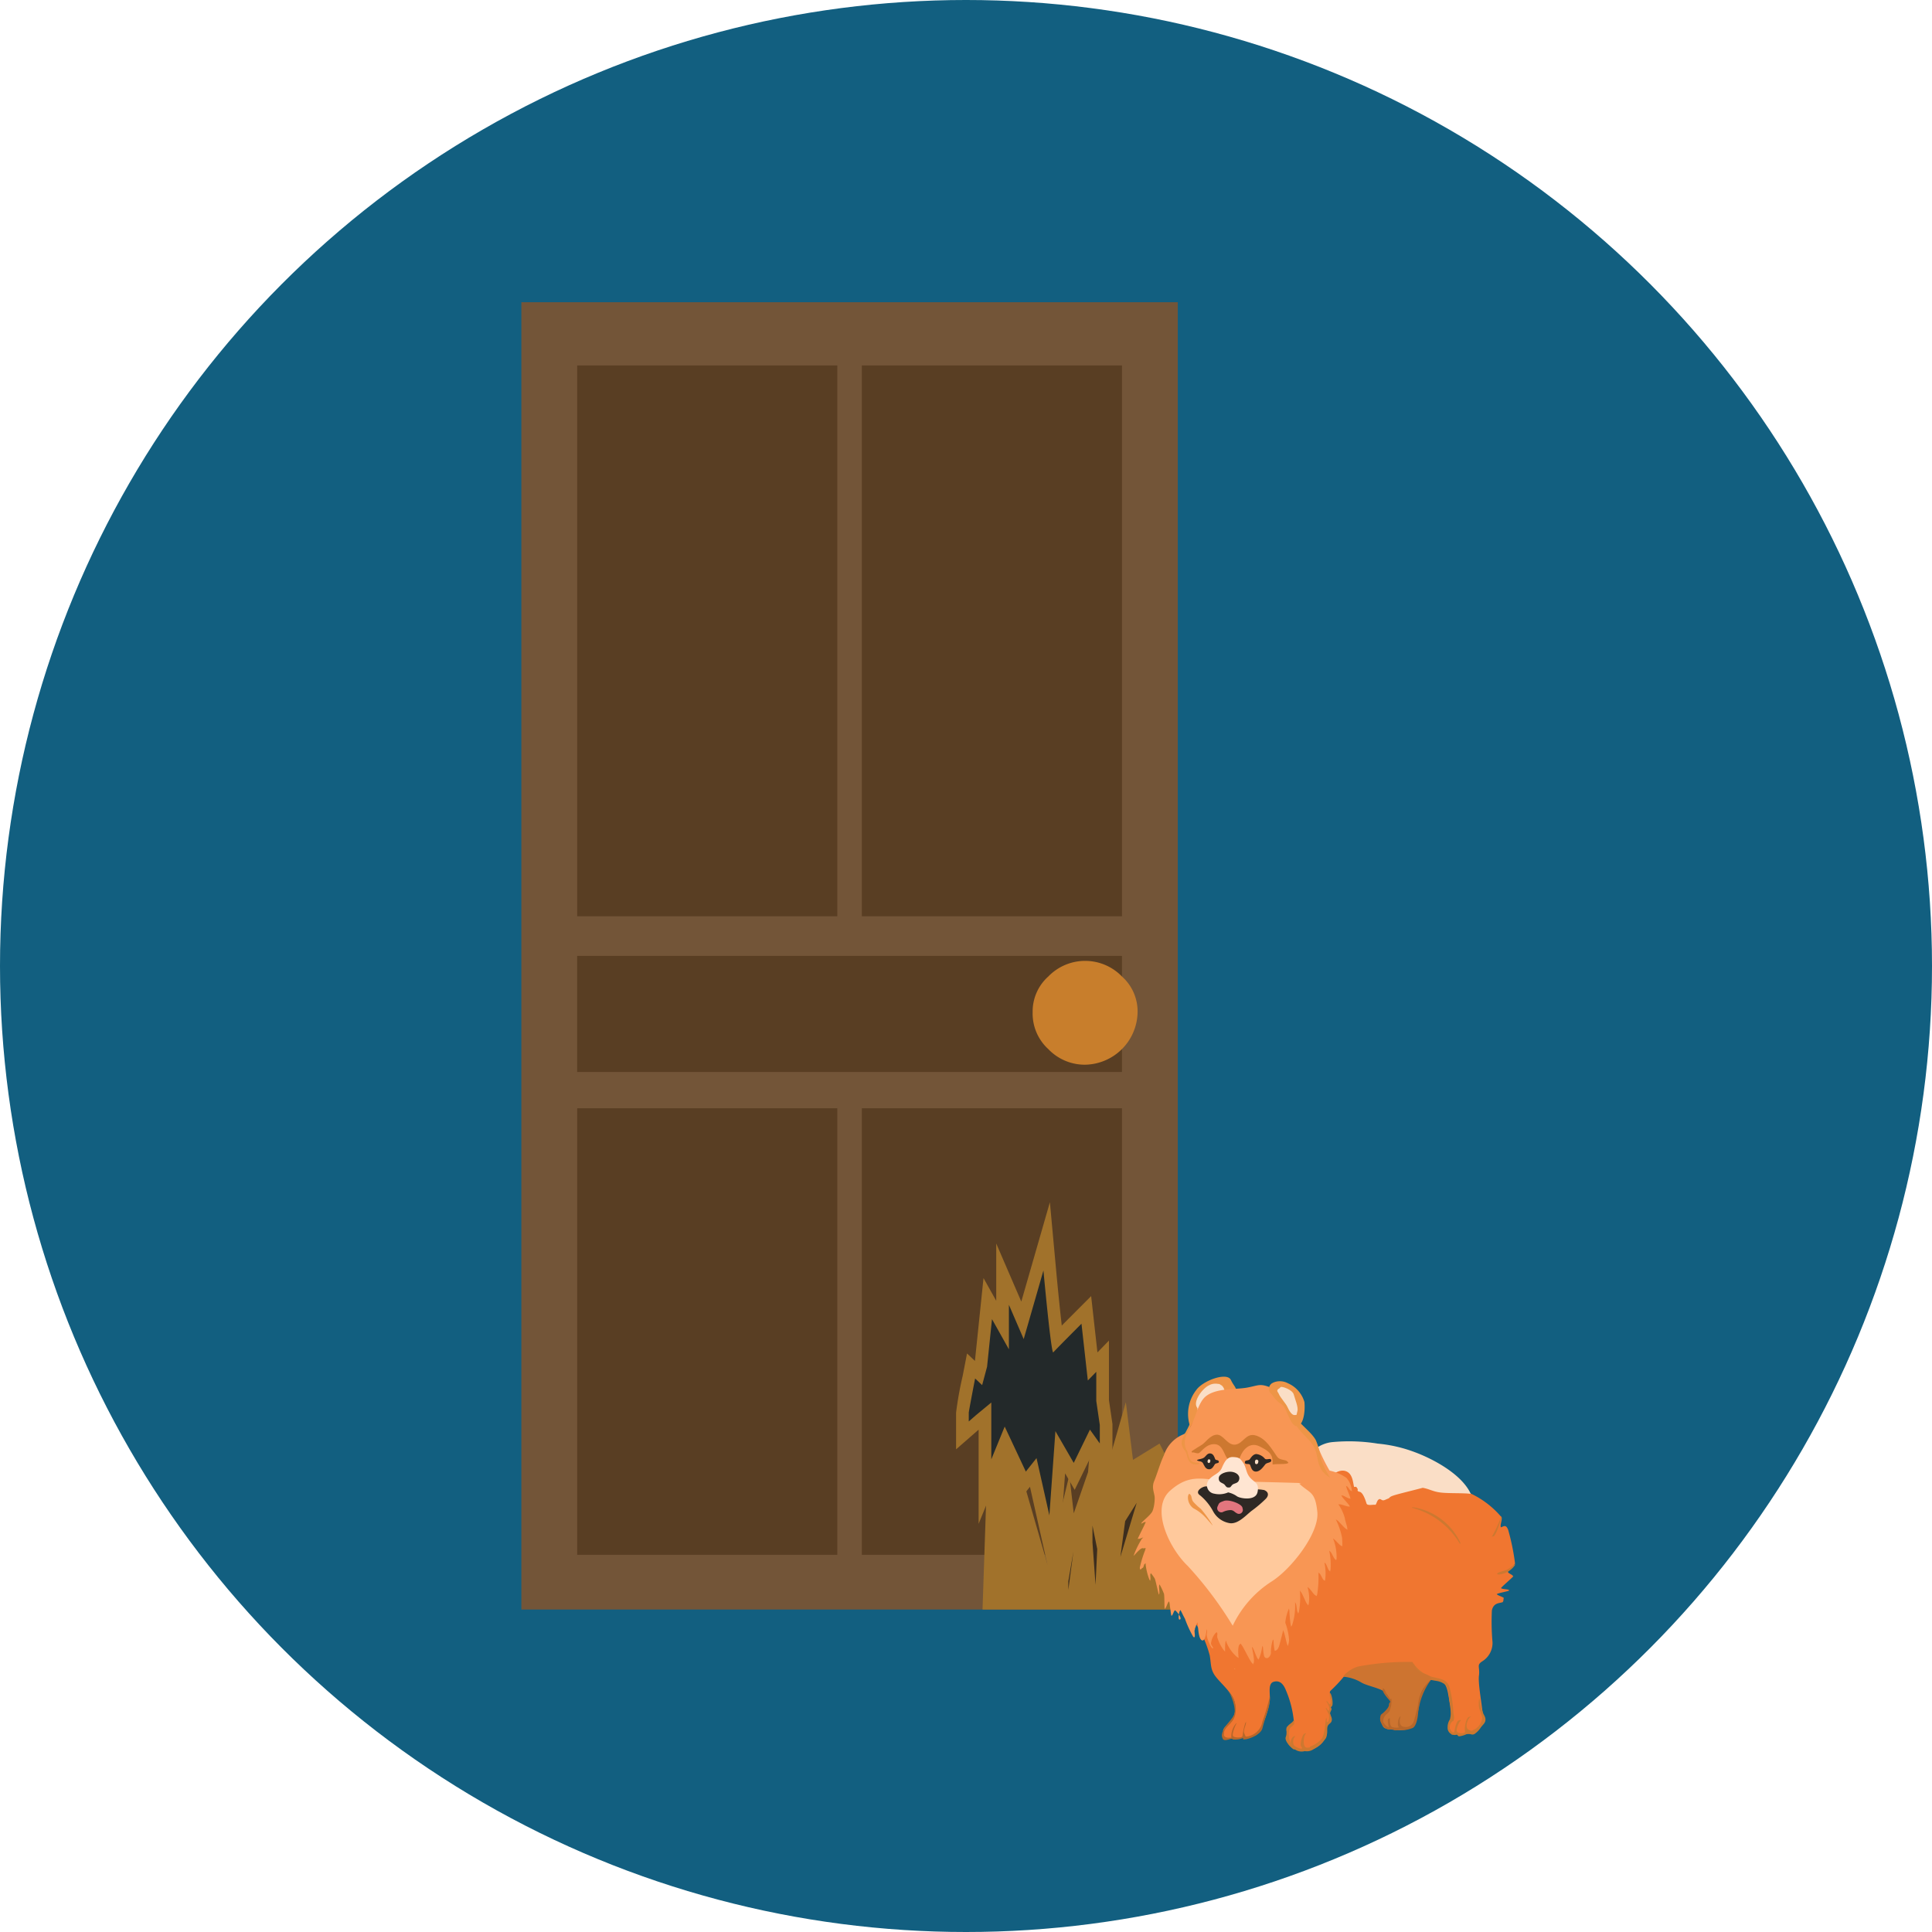
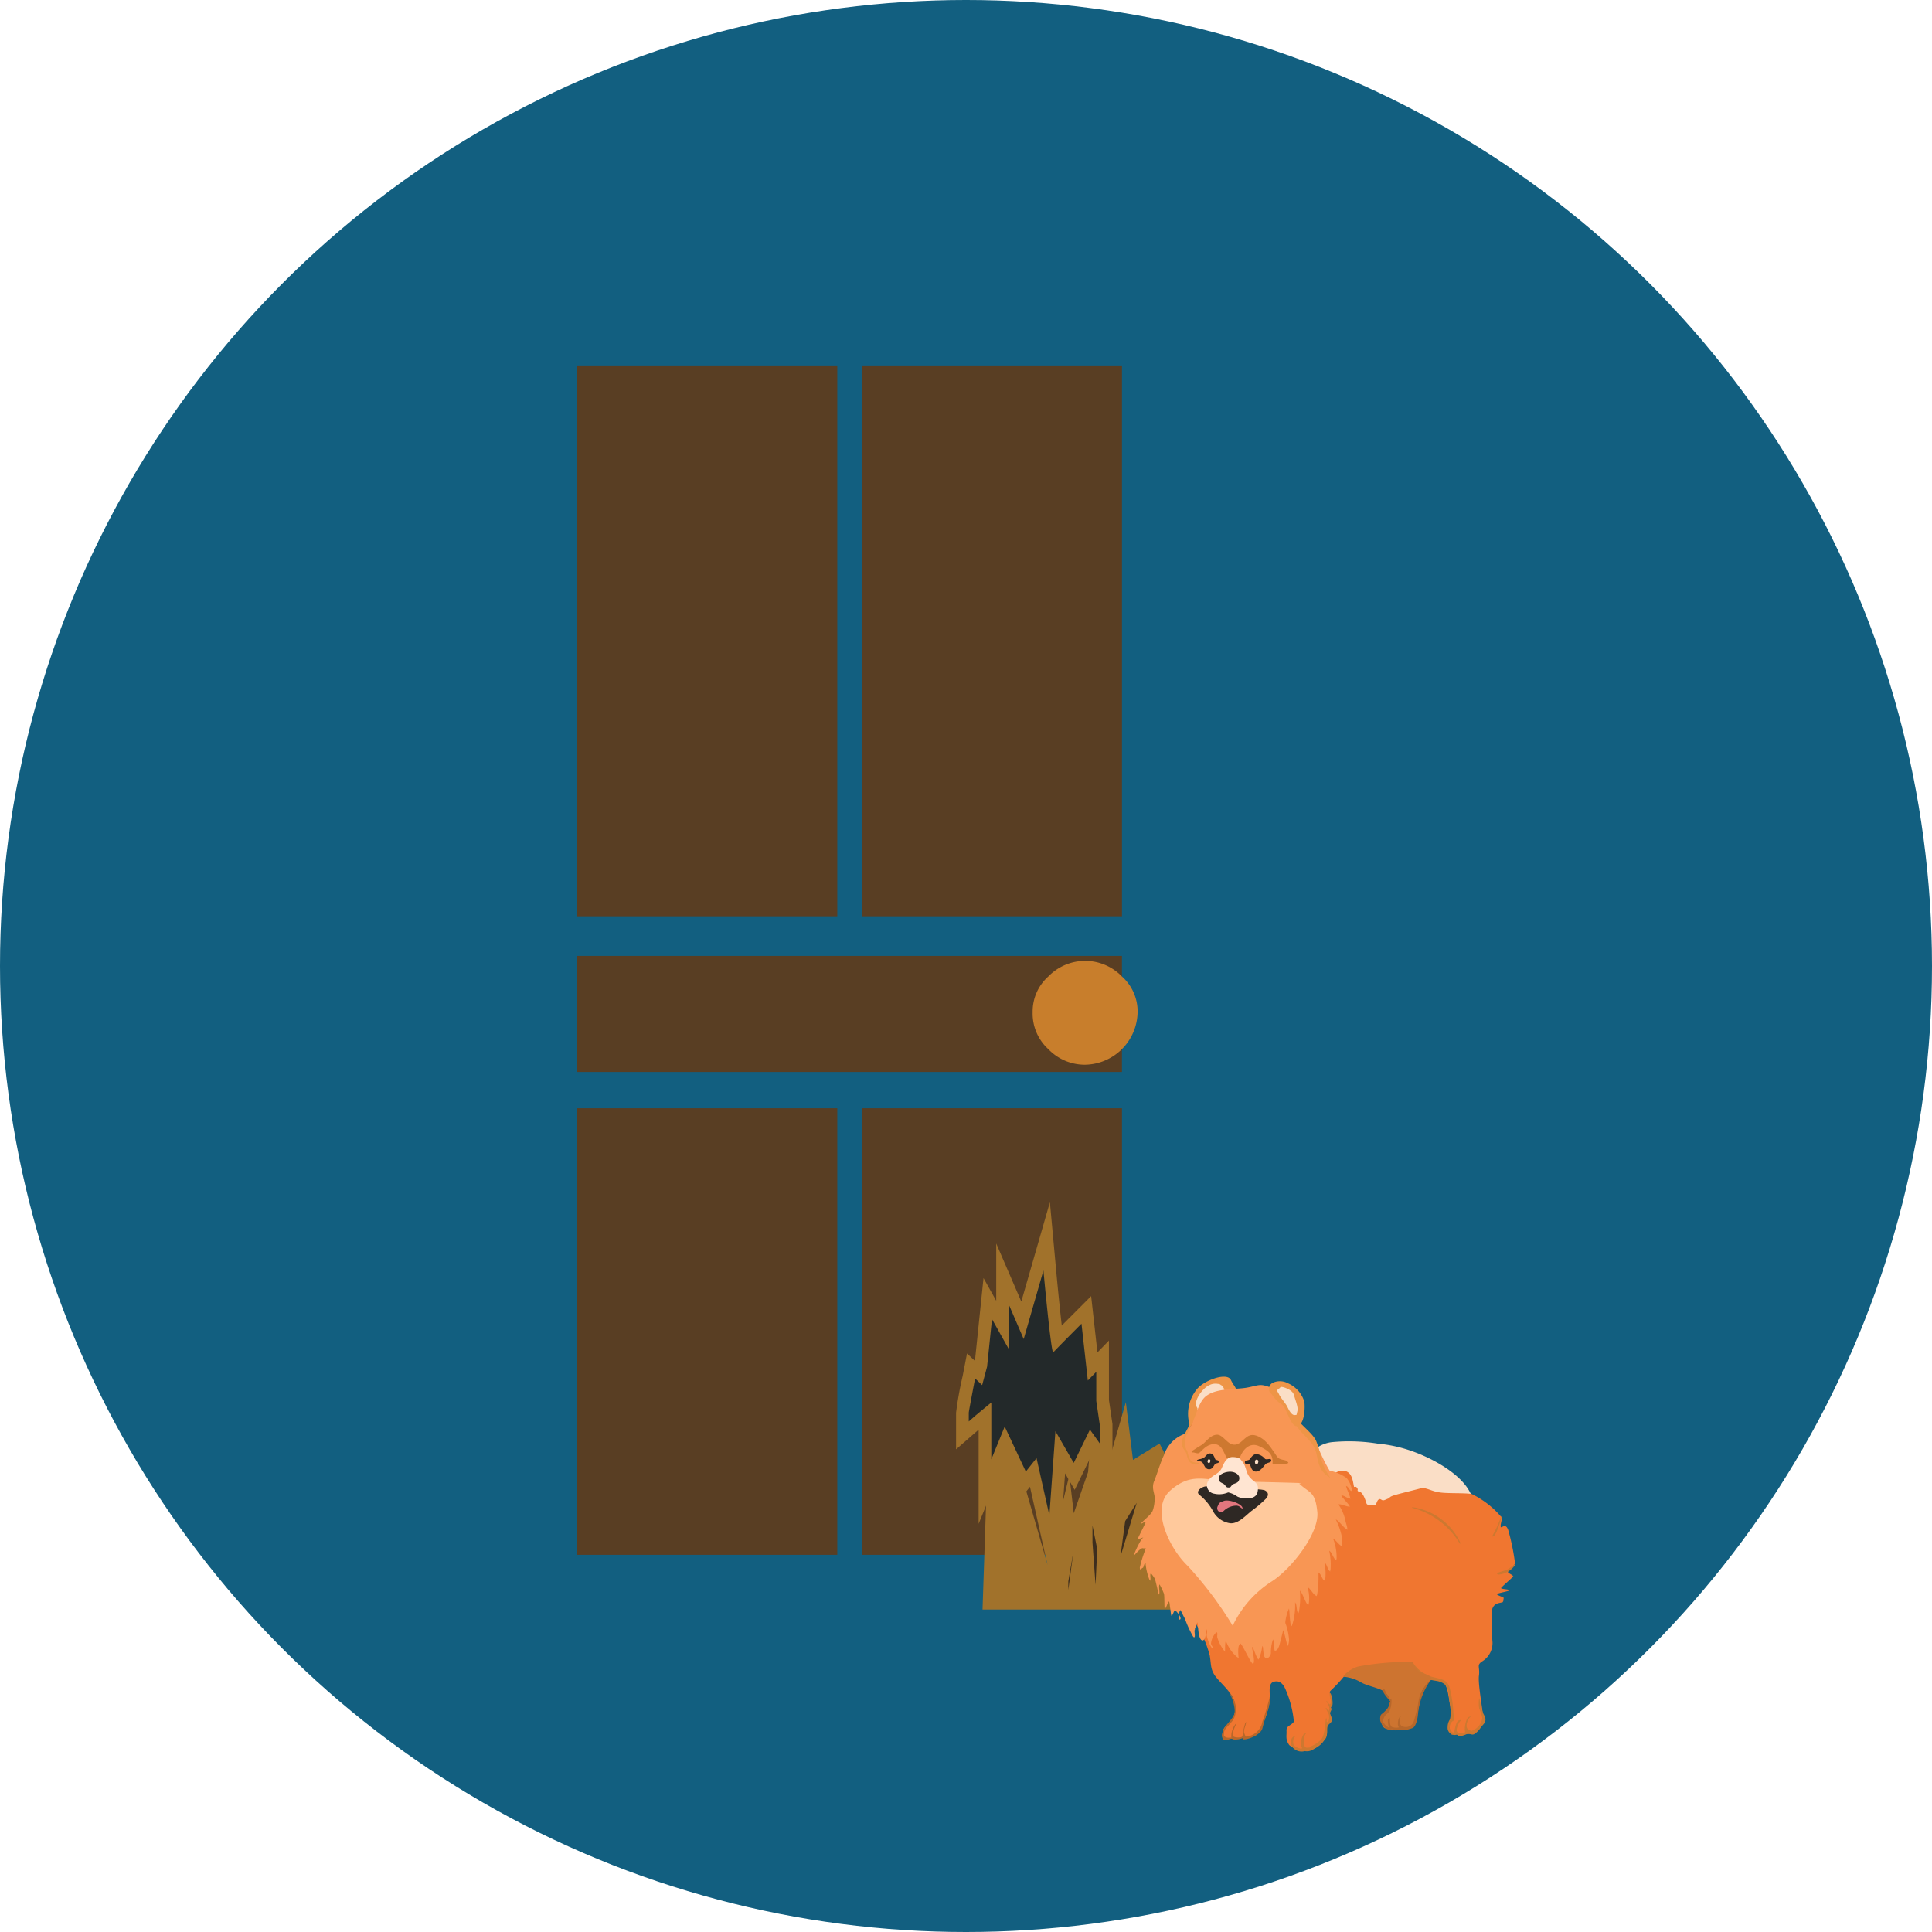
<svg xmlns="http://www.w3.org/2000/svg" width="160" height="160" viewBox="0 0 160 160">
  <defs>
    <style>.cls-1{fill:none;}.cls-2{fill:#125f80;}.cls-3{clip-path:url(#clip-path);}.cls-4{fill:#735538;}.cls-5{fill:#593e23;}.cls-6{fill:#c87e2c;}.cls-7{fill:#23292a;}.cls-8{fill:#a1722b;}.cls-9{fill:#3c2d1e;}.cls-10{fill:#ee9547;}.cls-11{fill:#f07630;}.cls-12{fill:#fadec6;}.cls-13{fill:#f89654;}.cls-14{fill:#f9ac64;}.cls-15{fill:#ffc99c;}.cls-16{fill:#2e2824;}.cls-17{fill:#e2767e;}.cls-18{fill:#cd7830;}.cls-19{fill:#ffe5d2;}.cls-20{fill:#cd7430;}.cls-21{fill:#b7672a;}</style>
    <clipPath id="clip-path">
      <circle class="cls-1" cx="80" cy="80" r="80" />
    </clipPath>
  </defs>
  <g id="back">
    <circle class="cls-2" cx="80" cy="80" r="80" />
  </g>
  <g id="Layer_1" data-name="Layer 1">
    <g class="cls-3">
      <g id="Symbol_9_0_Layer2_0_MEMBER_8_MEMBER_12_MEMBER_0_FILL" data-name="Symbol 9 0 Layer2 0 MEMBER 8 MEMBER 12 MEMBER 0 FILL">
-         <path class="cls-4" d="M97.54,25.028H43.176V133.293H97.54Z" />
-       </g>
+         </g>
      <g id="Symbol_9_0_Layer2_0_MEMBER_8_MEMBER_12_MEMBER_2_MEMBER_0_FILL" data-name="Symbol 9 0 Layer2 0 MEMBER 8 MEMBER 12 MEMBER 2 MEMBER 0 FILL">
        <path class="cls-5" d="M69.341,128.762V91.78H47.799v36.982Z" />
      </g>
      <g id="Symbol_9_0_Layer2_0_MEMBER_8_MEMBER_12_MEMBER_2_MEMBER_1_FILL" data-name="Symbol 9 0 Layer2 0 MEMBER 8 MEMBER 12 MEMBER 2 MEMBER 1 FILL">
        <path class="cls-5" d="M92.917,128.762V91.78H71.375v36.982Z" />
      </g>
      <g id="Symbol_9_0_Layer2_0_MEMBER_8_MEMBER_12_MEMBER_2_MEMBER_0_FILL-2" data-name="Symbol 9 0 Layer2 0 MEMBER 8 MEMBER 12 MEMBER 2 MEMBER 0 FILL">
        <path class="cls-5" d="M69.341,75.882V30.265H47.799V75.882Z" />
      </g>
      <g id="Symbol_9_0_Layer2_0_MEMBER_8_MEMBER_12_MEMBER_2_MEMBER_1_FILL-2" data-name="Symbol 9 0 Layer2 0 MEMBER 8 MEMBER 12 MEMBER 2 MEMBER 1 FILL">
        <path class="cls-5" d="M92.917,75.882V30.265H71.375V75.882Z" />
      </g>
      <g id="Symbol_9_0_Layer2_0_MEMBER_8_MEMBER_12_MEMBER_2_MEMBER_1_FILL-3" data-name="Symbol 9 0 Layer2 0 MEMBER 8 MEMBER 12 MEMBER 2 MEMBER 1 FILL">
        <path class="cls-5" d="M92.914,88.777V79.162H47.797v9.615Z" />
      </g>
      <g id="Symbol_9_0_Layer2_0_MEMBER_8_MEMBER_13_FILL" data-name="Symbol 9 0 Layer2 0 MEMBER 8 MEMBER 13 FILL">
        <path class="cls-6" d="M94.211,83.829A3.879,3.879,0,0,0,92.917,80.87a4.243,4.243,0,0,0-6.102,0A3.879,3.879,0,0,0,85.52,83.829a3.982,3.982,0,0,0,1.294,3.051,4.173,4.173,0,0,0,3.051,1.294,4.422,4.422,0,0,0,4.345-4.345Z" />
      </g>
      <path class="cls-7" d="M85.569,121.939l-.73.922-1.602-3.413-1.666,4.077v-6.26l-.425.35-1.442,1.255V116.998c0-.058,0-.179.534-2.938l.182-.938.638.603.182-.676.563-5.506,1.228,2.19v-4.217l1.65,3.826,2-6.951.255,2.779c.172,1.868.43,4.411.607,5.746.612-.623,1.421-1.434,1.65-1.663l.771-.772.522,4.685.826-.85v3.707l.287,1.915.005,3.241-1.256-1.761-1.388,2.848-1.155-2-.632,8.823Z" />
      <path class="cls-8" d="M86.413,105.219s.623,6.784.809,6.784l.008-.005c.175-.212,2.334-2.373,2.334-2.373l.525,4.703.7-.72v2.415l.292,1.991V119.54l-.817-1.144-1.342,2.754-1.517-2.627-.5,6.973-1.064-4.743-.886,1.118-1.75-3.728-1.109,2.712V116.15L80.812,117.21l-.583.508v-.72c0-.127.525-2.839.525-2.839l.583.551.408-1.525.408-3.94,1.4,2.5v-3.686l1.225,2.839,1.634-5.677m.535-5.655-1.544,5.365-.823,2.86-.064-.147-2.013-4.664v4.745l-1.053-1.88-.341,3.294-.37,3.567-.654-.618-.363,1.874a28.983,28.983,0,0,0-.544,3.038v3.027l1.739-1.516.128-.111v7.796l2.021-4.944.203-.497.734,1.563.72,1.534.574-.723.583,2.599,1.561,6.959.51-7.114.255-3.559L89,123.385l.865-1.775.569-1.168,1.696,2.375V117.938l-.011-.076-.281-1.916v-4.924l-.953.981-.279-2.494-.242-2.17-1.543,1.545c-.258.258-.573.574-.89.893-.147-1.282-.324-3.029-.473-4.654l-.51-5.559Z" />
      <polygon class="cls-8" points="81.369 133.293 81.707 123.197 83.117 120.45 84.611 122.17 86.753 129.584 88.557 122.17 88.924 125.327 90.108 121.916 90.249 120.225 91.799 121.127 93.237 116.123 93.829 120.901 96.028 119.548 96.591 120.648 97.24 123.748 97.539 124.538 97.539 133.293 81.369 133.293" />
      <polygon class="cls-9" points="93.181 125.975 92.786 128.935 94.139 124.453 93.181 125.975" />
      <polygon class="cls-9" points="88.896 128.484 88.473 130.965 88.473 131.67 88.896 128.484" />
      <path class="cls-9" d="M90.474,127.751c0,.085.254,3.495.254,3.495l.141-2.96-.395-1.945Z" />
      <path class="cls-10" d="M99.064,115.123c.539-.786,2.555-1.524,2.874-.841s.705.735.169,1.393-2.782,1.636-3.545,2.456A3.216,3.216,0,0,1,99.064,115.123Z" />
      <path class="cls-11" d="M114.564,142.752c.032.121.312.202.37.258s-.023.008.041.019a4.163,4.163,0,0,0,.792.041,3.961,3.961,0,0,1,.55.033c.116.005.025.032.072-.036a3.349,3.349,0,0,0,.124-.418c.023-.06-.007.031.004-.021a6.127,6.127,0,0,1,.561-1.833c.34-.622.802-1.564,1.603-1.711s1.099.419,1.237,1.129a21.064,21.064,0,0,1,.297,2.196c.009.104.067-.041-.036.065a.78.78,0,0,0-.141.675c.097.193.098.312.17.464.022.046.013.035.053.031.474-.043,1.405-.031,1.762-.083.245-.035.019.076.084-.02.284-.423.725-.431.718-1.176s-.441-2.877-.344-3.598-.23-.866.285-1.19a1.788,1.788,0,0,0,.838-1.571,19.421,19.421,0,0,1-.052-2.645c.134-.605.583-.587.816-.655s.023.023.093-.053.033-.214.07-.291c.018-.039.004-.033-.023-.051-.105-.073-.424-.179-.494-.239s-.092-.043.026-.094.741-.181.865-.224.084-.052.016-.094-.492-.06-.555-.108-.119.034-.004-.1.789-.716.909-.85.044-.017.014-.1-.348-.202-.383-.284-.084.036.002-.093a6.381,6.381,0,0,0,.547-.608c.015-.027.028.247.008-.126a18.808,18.808,0,0,0-.555-2.683c-.178-.481-.375-.299-.533-.251s-.062.073-.093-.046.114-.537.088-.701c-.019-.113.078.095-.02-.065a7.506,7.506,0,0,0-2.515-1.942,9.4,9.4,0,0,0-3.612-1.238c-.702.075-.512.223-.768.192s-.09.19-.053-.119,1.08-.781.189-1.546a10.399,10.399,0,0,0-5.179-1.352c-1.313.09-2.208.149-3.347.28-.175.02.048.13-.077-.071a4.47,4.47,0,0,0-.828-1.192,2.21,2.21,0,0,1-.679-.477c-.077-.091-.03.229-.021-.121a4.619,4.619,0,0,0-.398-2.015,3.765,3.765,0,0,0-1.731-1.021c-.324-.062-.044-.025-.109-.018a29.558,29.558,0,0,1-3.118.099c-.486-.027-.015-.025-.129-.009-1.347.179-2.021.963-2.817,2.094-.205.291-.965,1.607-1.159,1.909-.145.224.011-.015-.041.06a8.865,8.865,0,0,0-1.246,2.052c-.637,1.598-.441,3.862-.994,5.496a5.792,5.792,0,0,0,.654,4.839,11.051,11.051,0,0,0,2.056,2.1,8.986,8.986,0,0,1,1.731,3.343c.157.598.022.076.035.15.125.717.039,1.125.491,1.716s1.472,1.427,1.571,2.18a1.703,1.703,0,0,1-.431,1.602c-.06.075-.598.511-.516.742s-.067.496.04.604-.221.101.13.043a21.164,21.164,0,0,0,2.254-.235c.388-.13.194.001.533-.377a7.67,7.67,0,0,0,.893-2.558c.06-.552-.189-1.429.328-1.578s.816.208,1.016.717a8.57,8.57,0,0,1,.651,2.546c-.111.382.008.04-.043.103-.22.272-.587.282-.563.698s-.112.669.222,1.173a2.014,2.014,0,0,0,2.113.275,1.783,1.783,0,0,0,1.017-1.244c.01-.445-.093-.651.204-.827s.064-.7.03-.836-.019-.006-.008-.05a3.07,3.07,0,0,0,.137-1.213c-.095-.241-.161-.444-.104-.551s-.019-.003.014-.028a11.438,11.438,0,0,0,1.087-1.147c.406-.404,1.959.461,2.357.653s1.219.175,1.381.572a2.977,2.977,0,0,1,.255,1.541c-.126.357-.477.546-.593.734S114.535,142.643,114.564,142.752Z" />
      <path class="cls-12" d="M100.127,114.726a1.076,1.076,0,0,1,.746-.115c.023.003.04-.007.064-.002a.368.368,0,0,1,.178.1c.021.015.04.007.061.025a.736.736,0,0,1,.123.942,2.373,2.373,0,0,1-.798.792,1.962,1.962,0,0,1-1.098.442.23.23,0,0,1-.231-.282,1.327,1.327,0,0,1-.082-.143C98.848,115.956,99.627,114.948,100.127,114.726Z" />
      <path class="cls-12" d="M110.292,119.433a14.875,14.875,0,0,1,3.808.122,11.666,11.666,0,0,1,3.072.708c1.401.519,3.851,1.764,4.631,3.449-.707-.081-1.841-.025-2.502-.108s-.875-.279-1.477-.391c-.601.165-1.937.483-2.386.627s-.287.196-.506.277-.354.193-.507.097-.198-.087-.297.008-.163.414-.232.399c-.161-.035-.659.103-.725-.106-.072-.227-.28-.91-.57-.971s-.108-.178-.174-.255-.075-.149-.138-.158-.149.038-.161-.023c-.088-.45-.144-1.07-.652-1.264s-1.025.193-1.412.491c-.367-.789-.675-1.598-1.076-2.388A2.763,2.763,0,0,1,110.292,119.433Z" />
      <path class="cls-13" d="M95.458,125.126a3.375,3.375,0,0,0,.169-1.019c.017-.438-.294-.848-.041-1.456s.46-1.397.807-2.144a2.801,2.801,0,0,1,1.591-1.711c.965-.415,1.006-2.481,1.893-3.172s2.445-.532,3.405-.709,1.04-.368,1.971.004,1.811,1.936,2.134,2.728,1.379,1.244,1.638,1.88a15.938,15.938,0,0,0,1.015,2.144c.311.471-.152.042.141.135a3.713,3.713,0,0,1,1.343.601,1.933,1.933,0,0,1,.424.967c.04.271.036.111-.062.088s-.239-.327-.327-.364-.096-.086-.055.074.271.676.31.839.066.091-.058.087-.454-.233-.574-.245-.124-.056-.039.093.503.573.591.721.1.086-.043.095-.603-.194-.746-.176-.157-.083-.033.107a3.669,3.669,0,0,1,.459,1.027c.037.277.19.645.203.838s.074.142-.088.061-.589-.611-.736-.708-.151-.148-.049.08a5.935,5.935,0,0,1,.439,1.339,5.811,5.811,0,0,1,.028.629c-.025.169.048.108-.09.058s-.462-.453-.579-.531-.136-.149-.038.095a4.206,4.206,0,0,1,.231,1.492c-.08.284.031.15-.1.079s-.305-.559-.411-.645-.113-.16-.067.085a5.372,5.372,0,0,1,.073,1.414c-.077.261.012.151-.096.075s-.227-.513-.316-.599-.107-.136-.064.078a4.15,4.15,0,0,1,.037,1.246c-.081.228.027.125-.098.066s-.268-.508-.382-.571-.069-.211-.077.095a9.014,9.014,0,0,1-.11,1.662c-.111.302.056.13-.108.082s-.454-.545-.586-.632-.117-.13-.062.081a3.213,3.213,0,0,1,.057,1.264c-.113.207.035.164-.107.015s-.399-.86-.53-1.016-.093-.222-.081.059a6.364,6.364,0,0,1-.098,1.587c-.12.265-.017.132-.095.03s-.087-.58-.147-.701-.074-.235-.067.065a5.141,5.141,0,0,1-.255,1.715c-.181.232-.024.158-.11-.021a11.638,11.638,0,0,1-.113-1.208c-.045-.194-.005-.223-.084-.042a3.774,3.774,0,0,0-.249.996c.007.221-.08-.105.019.119a4.954,4.954,0,0,1,.288,1.333,1.506,1.506,0,0,1-.07.446c-.047.119-.021.109-.085-.049s-.204-.869-.282-1.039-.026-.226-.079-.01-.214.862-.279,1.089-.163.432-.314.473-.03.065-.096-.058a5.866,5.866,0,0,1-.078-.735c-.035-.124-.034-.193-.083-.015a3.375,3.375,0,0,0-.138.936c.037.205-.167.49-.303.497s-.179-.03-.257-.155a4.955,4.955,0,0,1-.094-.735c-.04-.122-.033-.177-.074-.011a3.695,3.695,0,0,1-.256.942c-.123.14-.01.115-.116-.014s-.289-.701-.37-.834-.111-.193-.079.008.226,1.035.112,1.22.076.205-.134-.029-.661-1.234-.859-1.492.051-.166-.14-.048-.133.858-.111,1.043.148.14-.111.021a3.131,3.131,0,0,1-.896-1.254c-.036-.248.084-.179-.02-.102s-.08.674-.088.804.057.145-.098-.01a3.413,3.413,0,0,1-.546-1.083c-.023-.217.043-.25-.014-.363s.078-.101-.105-.007a1.56,1.56,0,0,0-.401.891c.011.171.284.404.132.394s-.528-.965-.482-1.161.038-.481.004-.392.014-.037,0,0c-.034.089-.115,1.039-.416.888s-.299-1.175-.343-1.389.015-.127-.032-.073-.129.36-.17.439-.004.144-.049.193.124.754-.111.545a9.269,9.269,0,0,1-.695-1.51c-.16-.284-.23-.456-.321-.627s-.022-.069-.087-.018-.209.817,0,.719-.256-.648-.354-.721-.021-.071-.093-.007-.134.316-.2.376-.043.098-.079-.025-.06-.46-.089-.606-.031-.341-.065-.442-.015-.087-.08-.009-.168.416-.24.488-.062.145-.076-.048-.009-.848-.035-1.048.013-.018-.014-.089a6.008,6.008,0,0,0-.313-.681c-.081-.134-.056-.109-.083.004s.035.526.014.637-.024.169-.079-.027-.203-.896-.271-1.103.008-.024-.031-.087a2.742,2.742,0,0,0-.28-.396c-.077-.073-.031-.068-.073.014s.022.384-.009.47.018.174-.091-.029a5.103,5.103,0,0,1-.299-1.201c-.013-.234.009-.098-.071-.075s-.088.315-.182.332-.21.302-.233-.019a9.478,9.478,0,0,1,.451-1.467c.062-.315.009-.077-.194-.142s-.779.689-.768.617a7.372,7.372,0,0,1,.685-1.403c.176-.159.125-.09.05-.088-.025.001-.253.115-.311.09s-.135.107-.029-.121.461-.923.566-1.167.006-.043-.025-.093-.371.225-.284.073.815-.701.917-1.004S95.415,125.252,95.458,125.126Z" />
-       <path class="cls-14" d="M102.219,138.162c0-.006.092.066.066.081S102.219,138.168,102.219,138.162Z" />
      <path class="cls-15" d="M107.569,122.84c.896.861,1.348.616,1.526,2.368s-2.131,4.695-3.741,5.736a8.85,8.85,0,0,0-3.266,3.692,30.987,30.987,0,0,0-3.719-4.948c-1.522-1.442-3.131-4.758-1.467-6.234s2.769-.911,4.657-.823,4.243.122,6.223.191C107.726,122.816,107.634,122.894,107.569,122.84Z" />
      <path class="cls-16" d="M105.277,120.927c-.039-.225-.384.02-.528-.128a1.081,1.081,0,0,0-.707-.382c-.275.018-.436.289-.535.422-.121.161-.418.04-.413.269s.356.054.432.21c.086.176.134.547.483.551s.615-.398.776-.596C104.922,121.103,105.316,121.152,105.277,120.927Z" />
      <path class="cls-16" d="M100.939,121.041c.032.172-.247.094-.336.229-.098.147-.214.437-.507.409s-.376-.353-.479-.516c-.12-.189-.356-.113-.501-.239.203-.111.414-.071.621-.23.117-.089.249-.358.5-.327s.323.272.397.467C100.683,120.962,100.907,120.869,100.939,121.041Z" />
      <path class="cls-16" d="M100.589,123.63a9.242,9.242,0,0,1,1.379-.385c.397.014,2.227.075,2.555.129s.087.002.105.007c.373.108.516.405.207.738a10.189,10.189,0,0,1-1.186,1.005c-.451.35-1.104,1.101-1.785,1.022a1.913,1.913,0,0,1-1.402-.99,4.414,4.414,0,0,0-1.088-1.327c-.48-.318.228-.763.55-.733S100.485,123.561,100.589,123.63Z" />
-       <path class="cls-17" d="M101.246,125.231a.342.342,0,0,1-.41-.473c.133-.298.104-.304.522-.457s1.467.236,1.536.558.018.071.021.095a.326.326,0,0,1-.486.368c-.221-.117-.239-.225-.477-.263A1.528,1.528,0,0,0,101.246,125.231Z" />
+       <path class="cls-17" d="M101.246,125.231a.342.342,0,0,1-.41-.473c.133-.298.104-.304.522-.457s1.467.236,1.536.558.018.071.021.095c-.221-.117-.239-.225-.477-.263A1.528,1.528,0,0,0,101.246,125.231Z" />
      <path class="cls-18" d="M101.641,120.788c.239.276.826.503,1.048-.103s.8-1.304,1.615-.907,1.148.686,1.083,1.502c.274-.048.95-.016,1.159-.068s.172-.072.037-.206-.608-.074-.806-.352c-.436-.612-.891-1.484-1.743-1.763s-1.065.662-1.726.747-.998-.875-1.565-.821-.899.653-1.231.848-.566.356-.736.464-.076.179.025.158.403.156.552.01c.339-.332.718-.767,1.319-.688S101.385,120.491,101.641,120.788Z" />
      <polygon class="cls-18" points="120.351 126.301 120.351 126.299 120.351 126.301 120.351 126.301" />
      <path class="cls-19" d="M102.123,120.666c.528.028.582.122.84.491s.218.844.588,1.241.749.424.593,1.171-1.404.538-1.692.355a2.015,2.015,0,0,0-.741-.33,1.868,1.868,0,0,1-1.161.104.703.703,0,0,1-.479-1.086c.299-.461.886-.538,1.101-1.018S101.595,120.637,102.123,120.666Z" />
      <path class="cls-16" d="M101.946,121.882c.373.026.758.256.683.63s-.45.299-.601.48-.107.199-.313.197-.214-.203-.393-.308-.415-.139-.387-.49S101.573,121.855,101.946,121.882Z" />
      <path class="cls-12" d="M104.139,121.223c-.059.023-.089.059-.161.005s-.07-.293.03-.334.059-.014.154.022.036.283-.023.306Z" />
      <path class="cls-12" d="M100.154,121.151a.204.204,0,0,1-.077.007.147.147,0,0,1-.072-.154c.019-.059.021-.149.107-.146.048.001-.023-.01.072.012s.04.265-.03.281Z" />
      <polygon class="cls-12" points="102.68 126.254 102.681 126.248 102.68 126.254 102.68 126.254" />
      <path class="cls-18" d="M117.081,137.783a2.676,2.676,0,0,0,1.732,1.135c.612.16.939.174,1.203.713a9.755,9.755,0,0,1,.345,2.21c.075.434.076.405.024.603s-.017.013-.131.137a.727.727,0,0,0-.202.486c-.005.2.333.575.388.338s.147-.879.392-.937.13.019.056.122-.343.63-.223.818.732.179.662-.029.061-1.125.339-1.195.112-.009.064.038c-.221.219-.424.868-.107,1.024s.253.065.52-.035a1.269,1.269,0,0,0,.611-.953,5.203,5.203,0,0,0-.251-.757,2.74,2.74,0,0,1-.021-.76c.022-.111.038-.162.06.011a6.333,6.333,0,0,0,.294,1.148c.115.235.211.35.177.59s-.24.368-.38.572a1.763,1.763,0,0,1-.522.538c-.222.135-.412-.071-.591-.013a2.367,2.367,0,0,1-.643.207c-.24.01-.073-.192-.347-.112a.594.594,0,0,1-.645-.648,1.141,1.141,0,0,1,.189-.636,2.851,2.851,0,0,0-.031-1.484c-.088-.48-.026-1.204-.479-1.486s-.682-.183-1.224-.356a1.758,1.758,0,0,1-1.321-1.248C117.017,137.794,117.057,137.739,117.081,137.783Z" />
      <path class="cls-18" d="M107.144,143.799c.153-.07.12.013.033.108s-.142.552.035.685.506.257.588.206.002-.035-.072-.221.131-.95.308-1.002.164-.085.044.089-.236,1.091.174,1.072.063-.016.345-.133a2.365,2.365,0,0,0,.824-.564c.294-.296.323-1.393.38-1.67s-.004-.016.059-.05-.066.341.085.291.16-.602.054-.726-.011-.017-.048-.099-.118-.224-.146-.287.006-.068.044-.041.119.224.169.222.081-.165.072-.221a.706.706,0,0,0-.035-.151c-.009-.024-.003.014-.015-.045a2.221,2.221,0,0,0-.175-.323c-.033-.056-.018-.064.038-.043s.158.276.227.251.105-.235.067-.37a1.615,1.615,0,0,1-.078-.567c.004-.02-.065-.108.058.023s.285.978.095,1.096.027.095,0,.222-.102.189-.119.328.168.326.141.573-.212.262-.327.464.013.71-.176,1.049a3.359,3.359,0,0,1-1.062.929.944.944,0,0,1-.641.13c-.136-.023-.026-.006-.043-.002a.969.969,0,0,1-1.074-.423A.6.6,0,0,1,107.144,143.799Z" />
-       <path class="cls-18" d="M107.178,144.879c-.097.041-.884-.701-.684-1.061s-.079-.602.099-.82.412-.328.484-.444.141-.117.108.032.111.165-.264.44-.144,1.529.203,1.664.151.149.055.19Z" />
      <path class="cls-18" d="M116.974,124.818a5.188,5.188,0,0,1,3.972,2.958c.015.035-.029.096-.059.046a6.499,6.499,0,0,0-3.918-2.948c-.021-.007-.023-.062.005-.056Z" />
      <path class="cls-18" d="M125.449,129.636a1.821,1.821,0,0,1-1.311.759c-.266-.019-.117-.107-.044-.159s.567-.173.727-.252.509-.365.599-.411.057-.014.029.063Z" />
      <path class="cls-18" d="M124.335,125.668c.014.09-.451,1.551-.661,1.568s-.16.082-.055-.097a9.458,9.458,0,0,0,.66-1.445c.023-.214.042-.115.056-.025Z" />
      <path class="cls-18" d="M118.684,139.057c-.034.014-.064-.029-.056-.041S118.766,139.023,118.684,139.057Z" />
      <path class="cls-20" d="M112.549,138a21.884,21.884,0,0,1,4.433-.362,2.316,2.316,0,0,0,.538.797c.134.094-.048-.069.071.025s1.037.281.932.58-.739.71-.866,1.324-.221,2.08-.692,2.589-1.496.304-1.98.246-.47-.263-.637-.652.337-.66.608-.888a.745.745,0,0,0,.126-.88,1.533,1.533,0,0,0-.479-.709c-.455-.305-1.48-.48-1.896-.753a3.429,3.429,0,0,0-1.415-.454C111.075,138.877,111.832,138.152,112.549,138Z" />
-       <path class="cls-10" d="M100.407,126.317c-.24-.271-.469-.554-.727-.805a3.602,3.602,0,0,0-.847-.603,1.089,1.089,0,0,1-.446-1.004c.071-.249.115-.216.216-.094s.056.332.207.545a4.5,4.5,0,0,0,.632.597,9.598,9.598,0,0,1,.967,1.337c.013.02.013.044-.001.028Z" />
      <path class="cls-10" d="M110.137,122.362a1.821,1.821,0,0,1-.852-.96c-.243-.537-.152-1.061-.555-1.72s-1.51-1.347-1.602-2.316c-.002-.022.026-.176.065-.116.452.689,1.445,1.384,1.781,2.024a6.432,6.432,0,0,1,.424,1.524,6.335,6.335,0,0,0,.737,1.535c.014.022.021.041.002.029Z" />
      <path class="cls-10" d="M99.298,121.227a.668.668,0,0,1-.911-.391c-.114-.29-.07-.29-.15-.498s-.214-.272-.29-.483a.664.664,0,0,1-.075-.483c.024-.349.62-1.21.701-1.581s.238-1.041.438-1.076.094-.12.028.15a10.787,10.787,0,0,1-.712,1.86,1.382,1.382,0,0,0-.16,1.113c.094.291.103.187.177.407a2.069,2.069,0,0,0,.227.654c.155.215.491.239.722.258.053.004.063.036.006.069Z" />
      <path class="cls-21" d="M101.335,143.239c.16-.348.519-.663.823-1.133s-.195-1.757-.385-1.945c-.25-.247-.068-.077-.06-.071a1.967,1.967,0,0,1,.615,1.728,1.411,1.411,0,0,1-.388.851c-.248.305-.538.474-.588.887s.449.362.585.344.039-.013.034-.03a1.659,1.659,0,0,1,.357-1.102c.134-.14.056-.02.043.014a4.33,4.33,0,0,0-.199.486c-.033.147-.119.361-.057.502s.725.176.783.011a5.704,5.704,0,0,1,.237-1.106c.127-.131.053-.05.05.017-.008.207-.252.623-.128.878s.02.311.462.183a1.498,1.498,0,0,0,1.024-1.164,18.942,18.942,0,0,0,.594-2.004c.001-.019.026-.148.027.041a3.156,3.156,0,0,1-.153.96c-.13.386-.323.986-.459,1.532s-1.099.905-1.444.928-.058-.052-.131-.062c-.089-.012.004-.07-.027-.052a1.69,1.69,0,0,1-.768.128c-.182-.01-.036-.049-.181-.06s-.602.247-.731.005S101.175,143.587,101.335,143.239Z" />
      <path class="cls-21" d="M114.295,142.33c.026-.395.106-.332.297-.514s.437-.429.438-.636.198-.215.056-.355-.641-.718-.573-.925-.007-.074.076-.052.178.333.252.438.257.372.312.44.006-.07.032-.035.028-.125.048.047a2.12,2.12,0,0,1-.16.967.919.919,0,0,1-.237.248.793.793,0,0,0-.284.651,1.024,1.024,0,0,0,.454.452c.011-.024-.157-.659-.008-.722s.093-.088.102.053-.008.594.222.647a1.165,1.165,0,0,0,.467.034c.087-.011.037.03.04-.009.004-.044.025.016-.04-.115a1.055,1.055,0,0,1,.126-.761c.123-.075.076-.035.056.034-.083.296-.107.745.309.791a.688.688,0,0,0,.817-.504c.116-.381.221-.82.315-1.177a6.234,6.234,0,0,1,.132-.764,3.27,3.27,0,0,1,.923-1.435c.022-.017.031-.006.007.029a5.715,5.715,0,0,0-1.048,2.863c-.03.303-.159.986-.453,1.091a3.194,3.194,0,0,1-.436.133,2.097,2.097,0,0,1-.56.012c-.175.006-.173.027-.381.043s-.128-.134-.48-.066S114.269,142.725,114.295,142.33Z" />
      <path class="cls-18" d="M113.192,122.643c.005,0,.005.011,0,.011S113.186,122.643,113.192,122.643Z" />
      <path class="cls-10" d="M105.296,114.588c.153-.116-.111.053.154-.09a1.4,1.4,0,0,1,1.202.053,2.442,2.442,0,0,1,1.374,1.555c.068.637-.026,1.868-.583,1.997s-.899-1.579-1.298-1.796a2.666,2.666,0,0,1-.783-.782c-.19-.226-.221-.185-.259-.404A.537.537,0,0,1,105.296,114.588Z" />
      <path class="cls-12" d="M105.994,114.948c-.005-.028.016-.045.081-.081.118-.065.962.23,1.065.61s.402,1.079.304,1.391.019.312-.232.323-.469-.404-.597-.682-.578-.764-.687-1.029C105.825,115.231,105.615,115.164,105.994,114.948Z" />
    </g>
  </g>
</svg>